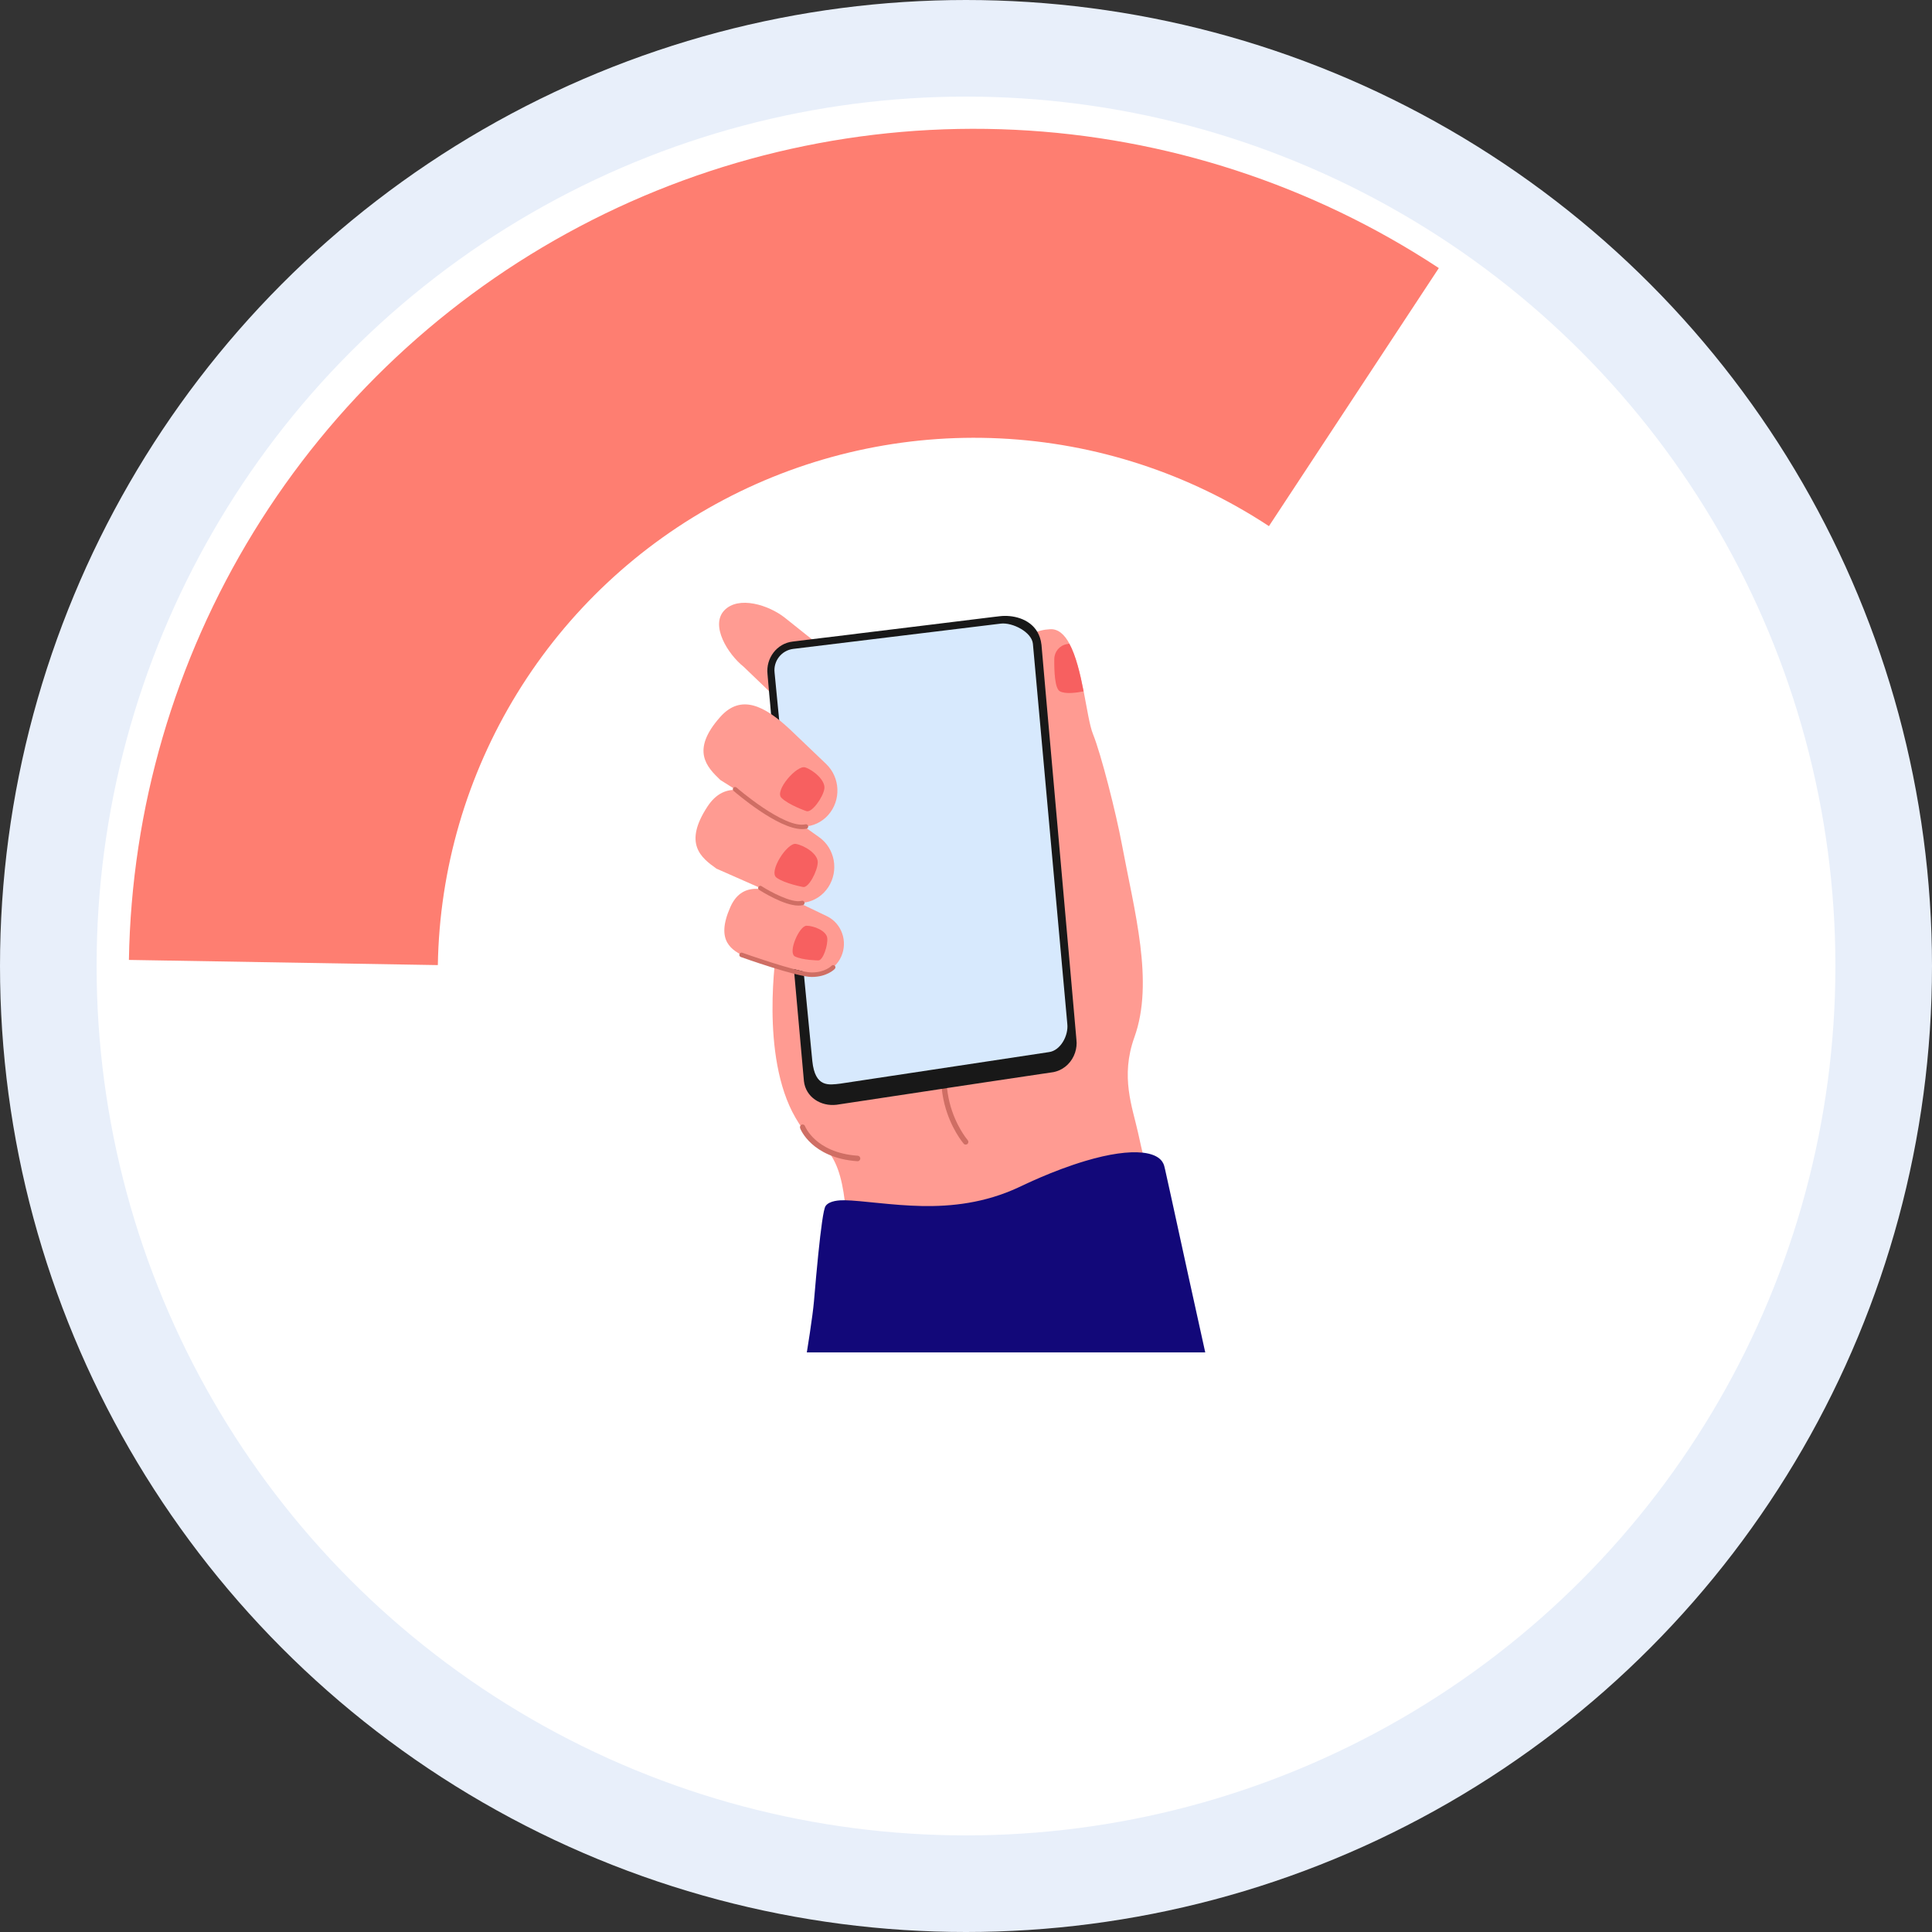
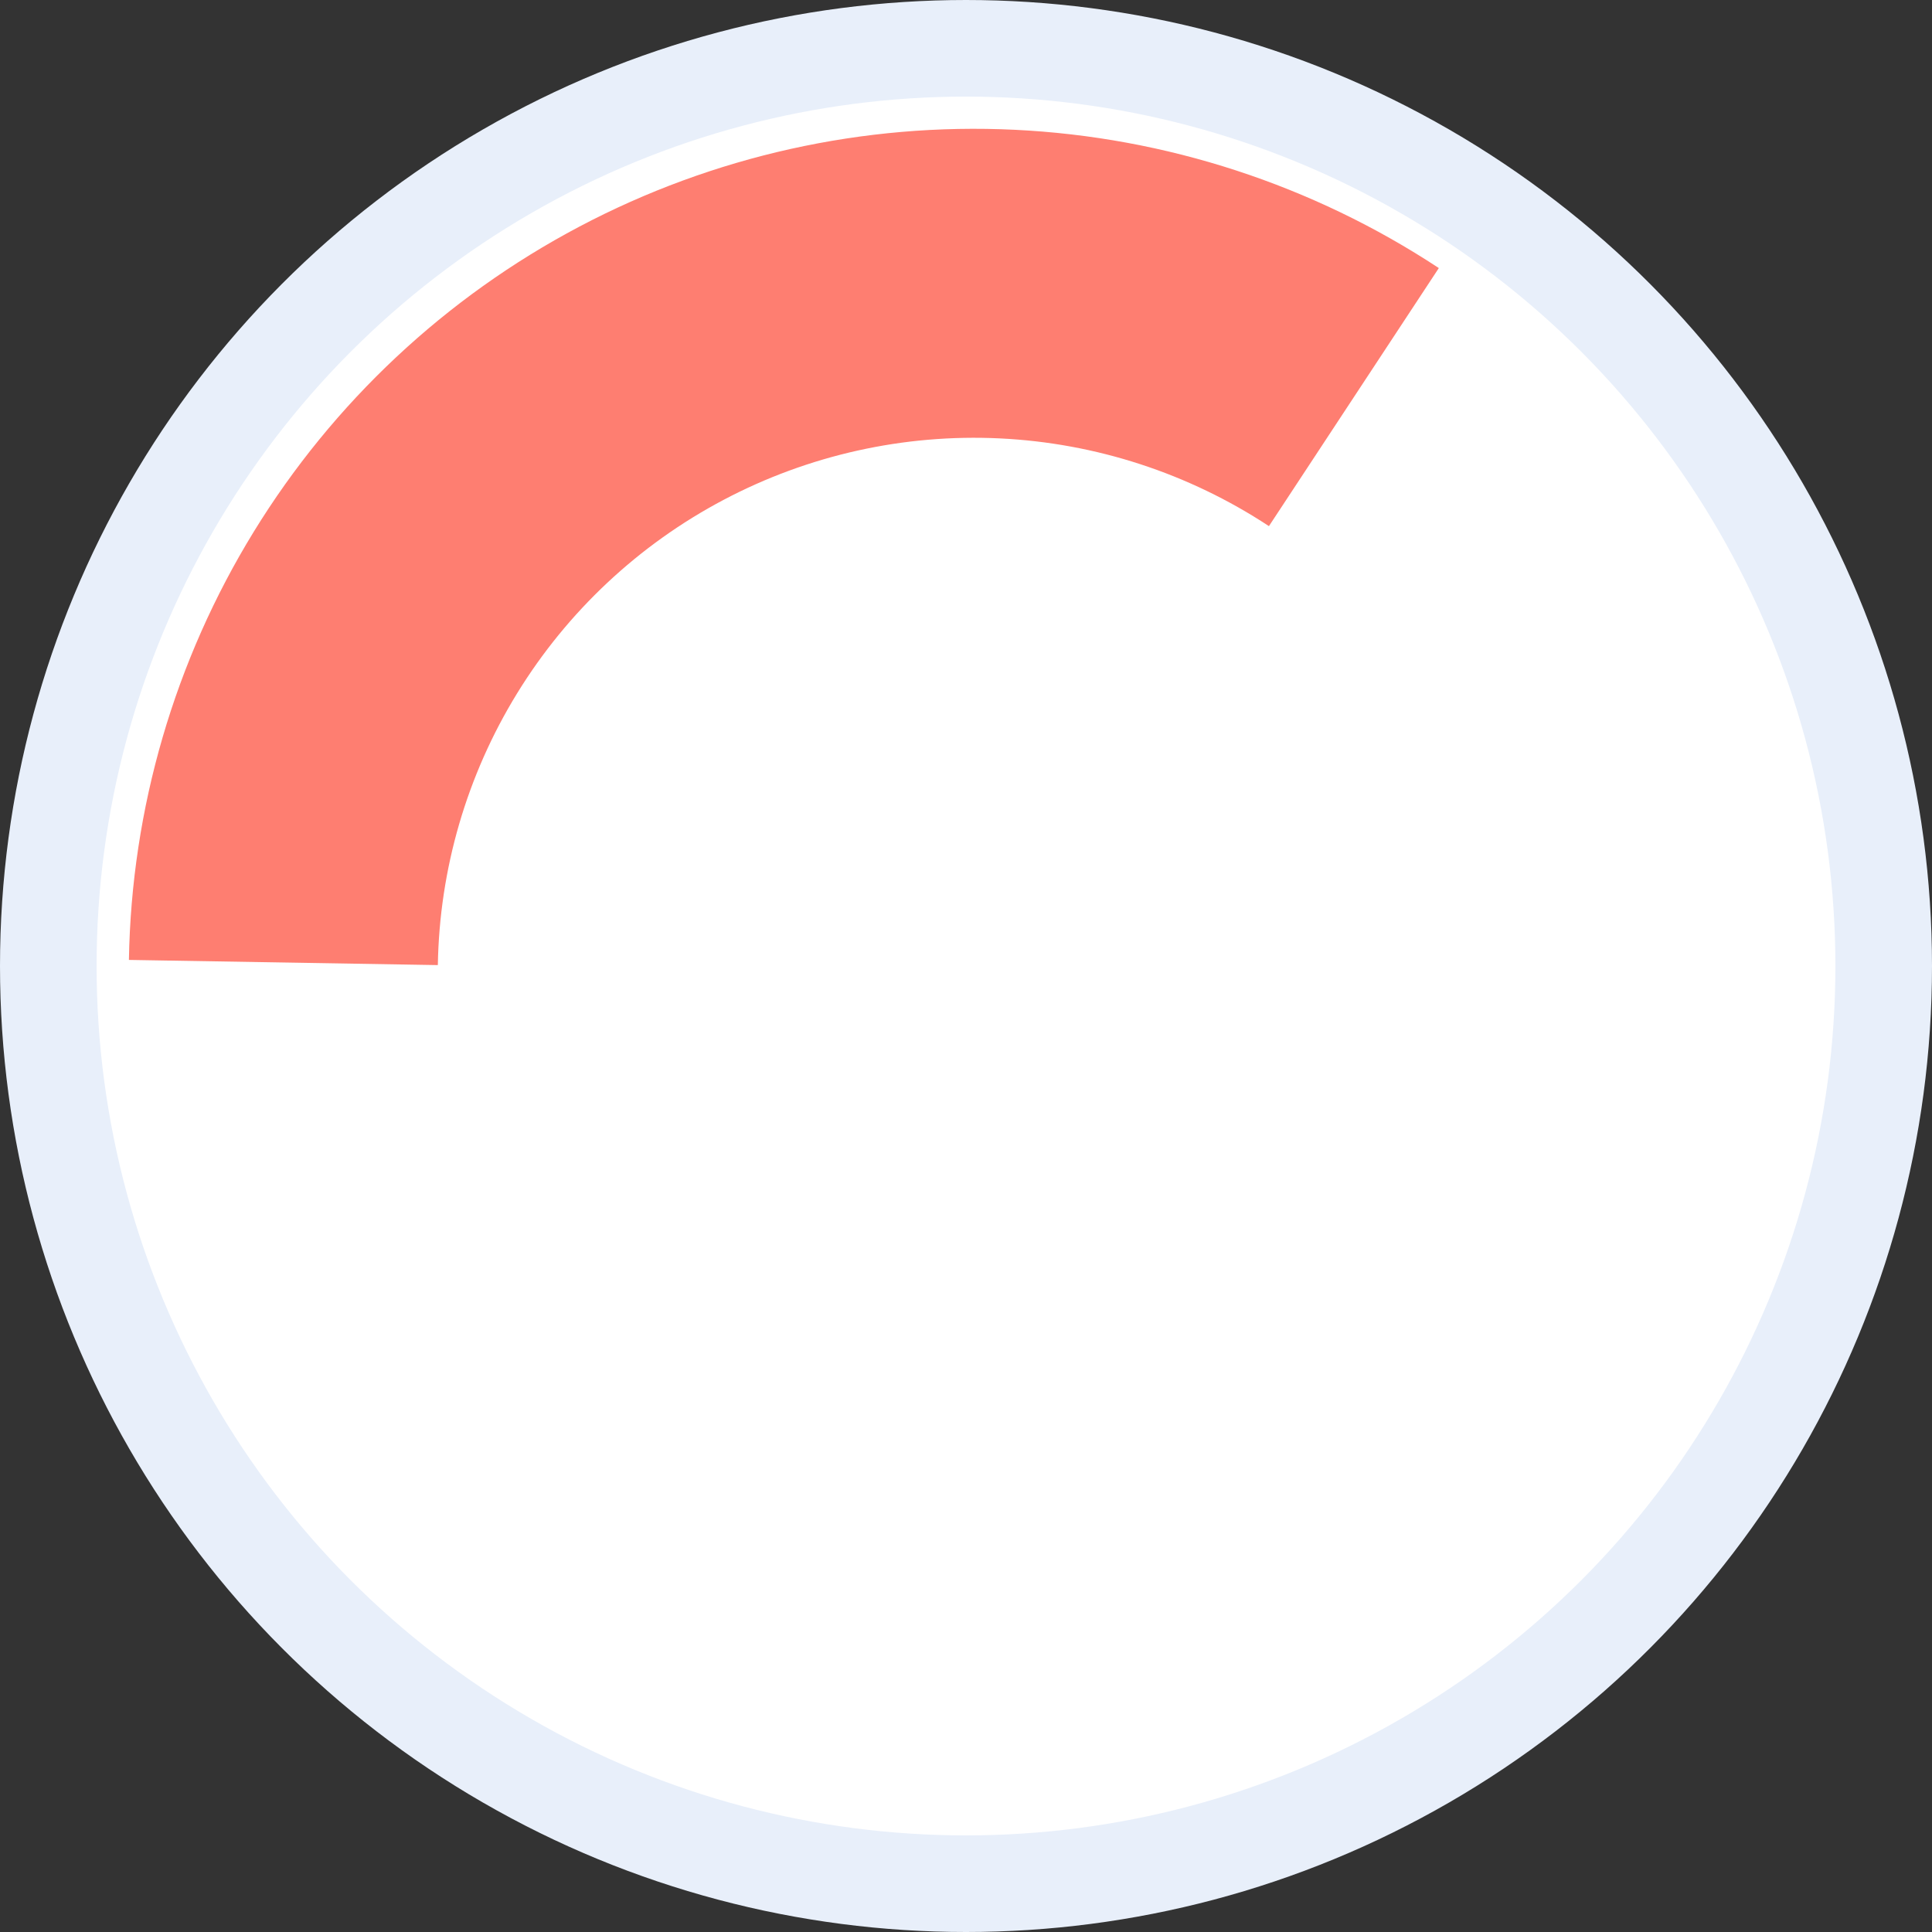
<svg xmlns="http://www.w3.org/2000/svg" width="200" height="200" viewBox="0 0 200 200" fill="none">
  <rect x="0" y="0" width="200" height="200" fill="#333333" stroke="none" />
  <circle cx="100" cy="100" r="95" fill="white" stroke="#E8EFFA" stroke-width="10" />
  <g clip-path="url(#clip0_1999_300)">
    <path d="M84.7 76.441L76.986 69.026C75.331 67.707 73.508 64.743 74.976 63.191C76.444 61.639 79.586 62.63 81.25 63.949L91.199 71.887C94.078 74.253 93.742 77.46 91.367 79.966C88.029 83.491 86.299 77.722 84.7 76.441Z" fill="#FF9B92" />
    <path d="M120.659 127.511L92.197 135.272C92.197 135.272 90.019 135.646 88.457 131.943C87.307 129.222 88.158 122.976 86.092 119.703C85.25 118.376 84.306 119.077 82.352 115.711C78.621 109.306 80.388 98.329 80.388 98.329C80.388 98.329 105.241 81.349 105.615 77.263C105.989 73.177 103.128 65.425 108.71 65.135C109.551 65.089 110.197 65.687 110.701 66.622C111.384 67.884 111.833 69.773 112.179 71.559C112.534 73.401 112.805 75.15 113.142 75.982C114.002 78.114 115.526 84.144 116.134 87.389C117.424 94.308 119.491 101.648 117.434 107.37C115.956 111.475 117.228 114.607 117.817 117.282C119.407 124.622 120.659 127.511 120.659 127.511Z" fill="#FF9B92" />
    <path d="M99.995 118.487C99.911 118.497 99.817 118.469 99.761 118.394C99.705 118.329 98.424 116.832 97.779 114.317C97.405 112.84 97.33 111.316 97.564 109.782C97.854 107.875 98.621 105.967 99.846 104.097C99.93 103.967 100.098 103.929 100.229 104.023C100.35 104.116 100.388 104.294 100.304 104.425C99.126 106.22 98.387 108.053 98.106 109.876C97.882 111.325 97.957 112.774 98.312 114.177C98.92 116.561 100.154 118.001 100.173 118.02C100.276 118.142 100.266 118.319 100.154 118.422C100.107 118.459 100.051 118.478 99.995 118.487Z" fill="#CF6E64" />
-     <path d="M111.431 107.623L110.758 99.993L108.28 72.064L107.813 66.753C107.757 66.22 107.598 65.781 107.383 65.407C106.55 64.004 104.783 63.639 103.512 63.789L102.792 63.873L96.405 64.659L88.766 65.594L88.504 65.631L83.474 66.239L82.053 66.416C80.426 66.603 79.266 68.127 79.453 69.801L79.631 71.858L79.734 72.962L79.818 73.953L79.986 75.832L80.519 81.76L80.697 83.668V83.677L80.828 85.126L80.912 86.005V86.089L81.09 88.081L81.417 91.746L81.585 93.607V93.616L81.604 93.831V93.878L81.903 97.207V97.216L81.912 97.263V97.31L82.053 98.862L82.202 100.498L82.221 100.722V100.732L83.222 111.915C83.409 113.588 84.989 114.561 86.606 114.364L97.49 112.719H97.499L98.032 112.635L102.006 112.036L106.326 111.391L107.897 111.157L108.851 111.017C109.01 110.998 109.159 110.97 109.299 110.924C110.253 110.652 110.982 109.904 111.291 108.969C111.431 108.539 111.487 108.09 111.431 107.623Z" fill="#181818" />
    <path d="M103.606 64.556L82.11 67.174C80.913 67.324 80.043 68.418 80.184 69.633L84.092 109.849C84.382 112.598 85.794 112.317 86.991 112.177L108.58 108.914C109.777 108.764 110.619 107.212 110.488 106.006L106.925 66.641C106.804 65.426 104.812 64.416 103.606 64.556Z" fill="#D7E9FD" />
    <path d="M74.171 89.923L80.744 92.822C82.38 93.981 84.615 93.551 85.737 91.849C86.859 90.148 86.438 87.829 84.802 86.669L80.557 83.649C77.649 81.639 75.05 80.751 73.245 83.481C70.702 87.352 72.591 88.801 74.171 89.923Z" fill="#FF9B92" />
-     <path d="M127.999 154.674C116.031 153.992 98.49 154.263 81.052 154.73C82.37 146.876 83.997 137.722 84.259 134.73C84.567 131.084 84.857 128.176 85.1 126.502C85.231 125.586 85.353 125.006 85.465 124.847C85.848 124.286 86.914 124.239 87.438 124.249C89.215 124.277 92.347 124.791 95.451 124.847C98.518 124.903 101.931 124.538 105.39 122.939C105.867 122.724 108.897 121.21 112.384 120.172C114.834 119.442 116.854 119.171 118.266 119.321H118.275C120.276 119.536 120.482 120.527 120.547 120.808C120.566 120.882 120.585 120.976 120.613 121.079C120.734 121.621 120.949 122.603 121.239 123.912C121.707 126.062 122.37 129.101 123.118 132.523C123.147 132.654 123.175 132.776 123.203 132.907C124.194 137.432 125.335 142.594 126.4 147.278C126.569 148.036 127.233 151.102 127.999 154.674Z" fill="#120879" />
-     <path d="M83.129 91.821C83.129 91.821 81.221 91.466 80.38 90.849C79.538 90.222 81.502 87.211 82.381 87.361C83.26 87.51 84.672 88.38 84.653 89.268C84.634 90.157 83.709 91.952 83.129 91.821Z" fill="#F76060" />
    <path d="M74.564 80.74L80.66 84.583C82.119 85.977 84.391 85.883 85.737 84.368C87.084 82.853 86.99 80.497 85.531 79.095L81.754 75.486C79.145 73.064 76.705 71.792 74.545 74.233C71.487 77.683 73.161 79.394 74.564 80.74Z" fill="#FF9B92" />
    <path d="M83.474 83.966C83.474 83.966 81.632 83.33 80.894 82.591C80.146 81.853 82.502 79.16 83.353 79.44C84.204 79.721 85.485 80.796 85.335 81.666C85.195 82.545 84.035 84.181 83.474 83.966Z" fill="#F76060" />
    <path d="M77.237 99.087L83.072 100.545C84.587 101.275 86.382 100.592 87.083 99.021C87.784 97.45 87.13 95.59 85.615 94.851L81.697 92.972C79.014 91.728 76.742 91.354 75.61 93.888C74.021 97.46 75.779 98.385 77.237 99.087Z" fill="#FF9B92" />
    <path d="M84.708 99.422C84.708 99.422 83.081 99.404 82.296 99.011C81.52 98.618 82.745 95.832 83.493 95.832C84.241 95.832 85.531 96.346 85.634 97.085C85.728 97.824 85.204 99.441 84.708 99.422Z" fill="#F76060" />
    <path d="M83.025 85.828C80.519 85.828 76.134 82.041 75.938 81.872C75.844 81.788 75.835 81.639 75.919 81.545C76.003 81.452 76.153 81.442 76.246 81.526C76.293 81.573 81.23 85.828 83.38 85.332C83.502 85.304 83.633 85.379 83.661 85.51C83.689 85.631 83.614 85.762 83.483 85.79C83.334 85.818 83.184 85.828 83.025 85.828Z" fill="#CF6E64" />
    <path d="M82.652 93.747C81.128 93.747 78.697 92.195 78.584 92.12C78.481 92.055 78.444 91.905 78.519 91.802C78.584 91.699 78.734 91.662 78.837 91.737C79.65 92.26 81.969 93.541 82.988 93.251C83.11 93.214 83.241 93.289 83.278 93.41C83.316 93.532 83.241 93.663 83.119 93.7C82.97 93.728 82.82 93.747 82.652 93.747Z" fill="#CF6E64" />
    <path d="M112.17 71.57C111.515 71.701 110.281 71.888 109.701 71.551C109.196 71.252 109.122 69.485 109.14 68.213C109.15 67.456 109.692 66.811 110.44 66.68L110.692 66.633C111.384 67.895 111.824 69.784 112.17 71.57Z" fill="#F76060" />
    <path d="M88.815 120.209C88.796 120.209 88.787 120.209 88.768 120.209C86.328 120.05 84.85 119.143 84.037 118.414C83.139 117.61 82.84 116.824 82.831 116.796C82.775 116.647 82.84 116.488 82.98 116.422C83.12 116.366 83.279 116.432 83.335 116.581C83.335 116.591 83.616 117.282 84.42 118.002C85.168 118.666 86.533 119.489 88.796 119.639C88.946 119.648 89.067 119.788 89.058 119.938C89.049 120.078 88.946 120.19 88.815 120.209Z" fill="#CF6E64" />
    <path d="M84.028 101.134C84.018 101.134 84.009 101.134 84.009 101.134C82.475 101.125 76.921 99.152 76.688 99.068C76.566 99.021 76.501 98.89 76.547 98.769C76.594 98.647 76.725 98.582 76.847 98.628C76.903 98.647 82.569 100.667 84.018 100.667C84.028 100.667 84.028 100.667 84.037 100.667C85.402 100.667 86.057 100.003 86.085 99.975C86.169 99.881 86.318 99.881 86.412 99.966C86.505 100.05 86.505 100.199 86.421 100.293C86.384 100.34 85.608 101.134 84.028 101.134Z" fill="#CF6E64" />
  </g>
  <path d="M148.947 27.75C135.858 19.133 120.696 14.189 105.044 13.435C89.392 12.681 73.824 16.144 59.968 23.463C46.111 30.781 34.475 41.687 26.273 55.039C18.072 68.392 13.607 83.703 13.345 99.371L45.325 99.906C45.491 89.965 48.324 80.251 53.528 71.779C58.731 63.307 66.114 56.388 74.906 51.745C83.697 47.102 93.574 44.904 103.505 45.383C113.435 45.861 123.055 48.998 131.36 54.465L148.947 27.75Z" fill="#FE7E71" />
  <defs>
    <clipPath id="clip0_1999_300">
-       <rect width="80" height="80" fill="white" transform="translate(60 60)" />
-     </clipPath>
+       </clipPath>
  </defs>
</svg>